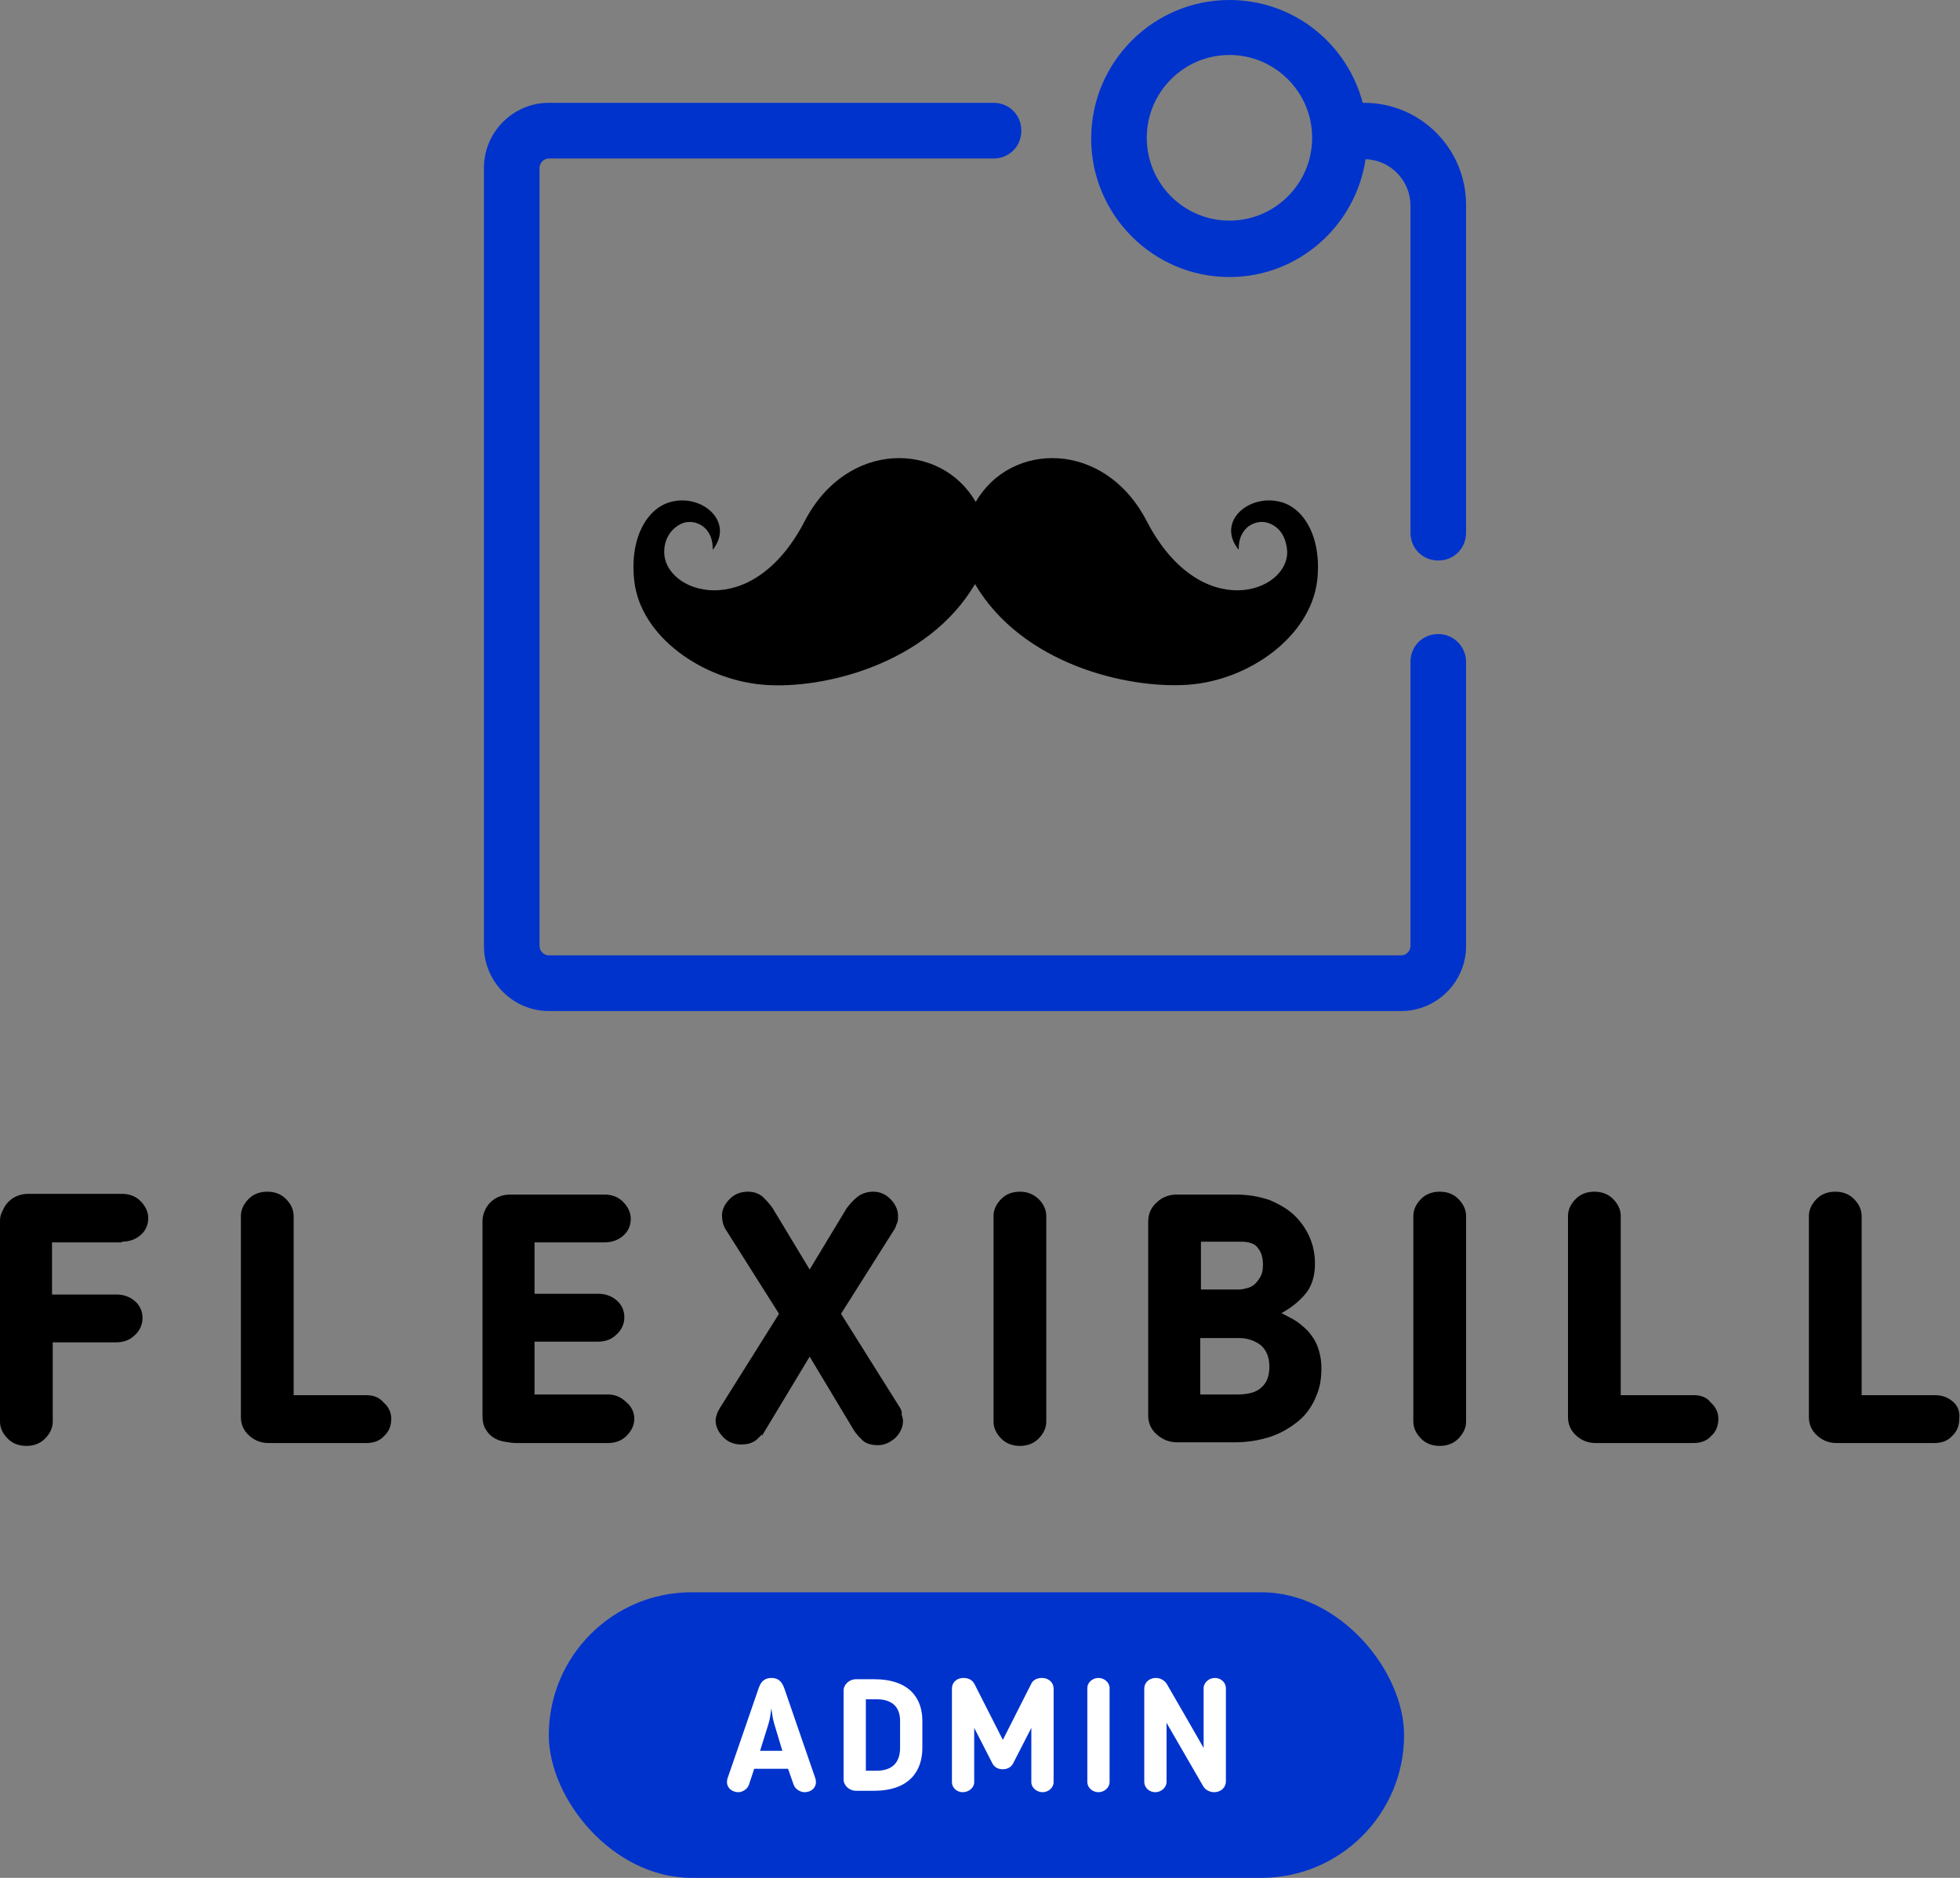
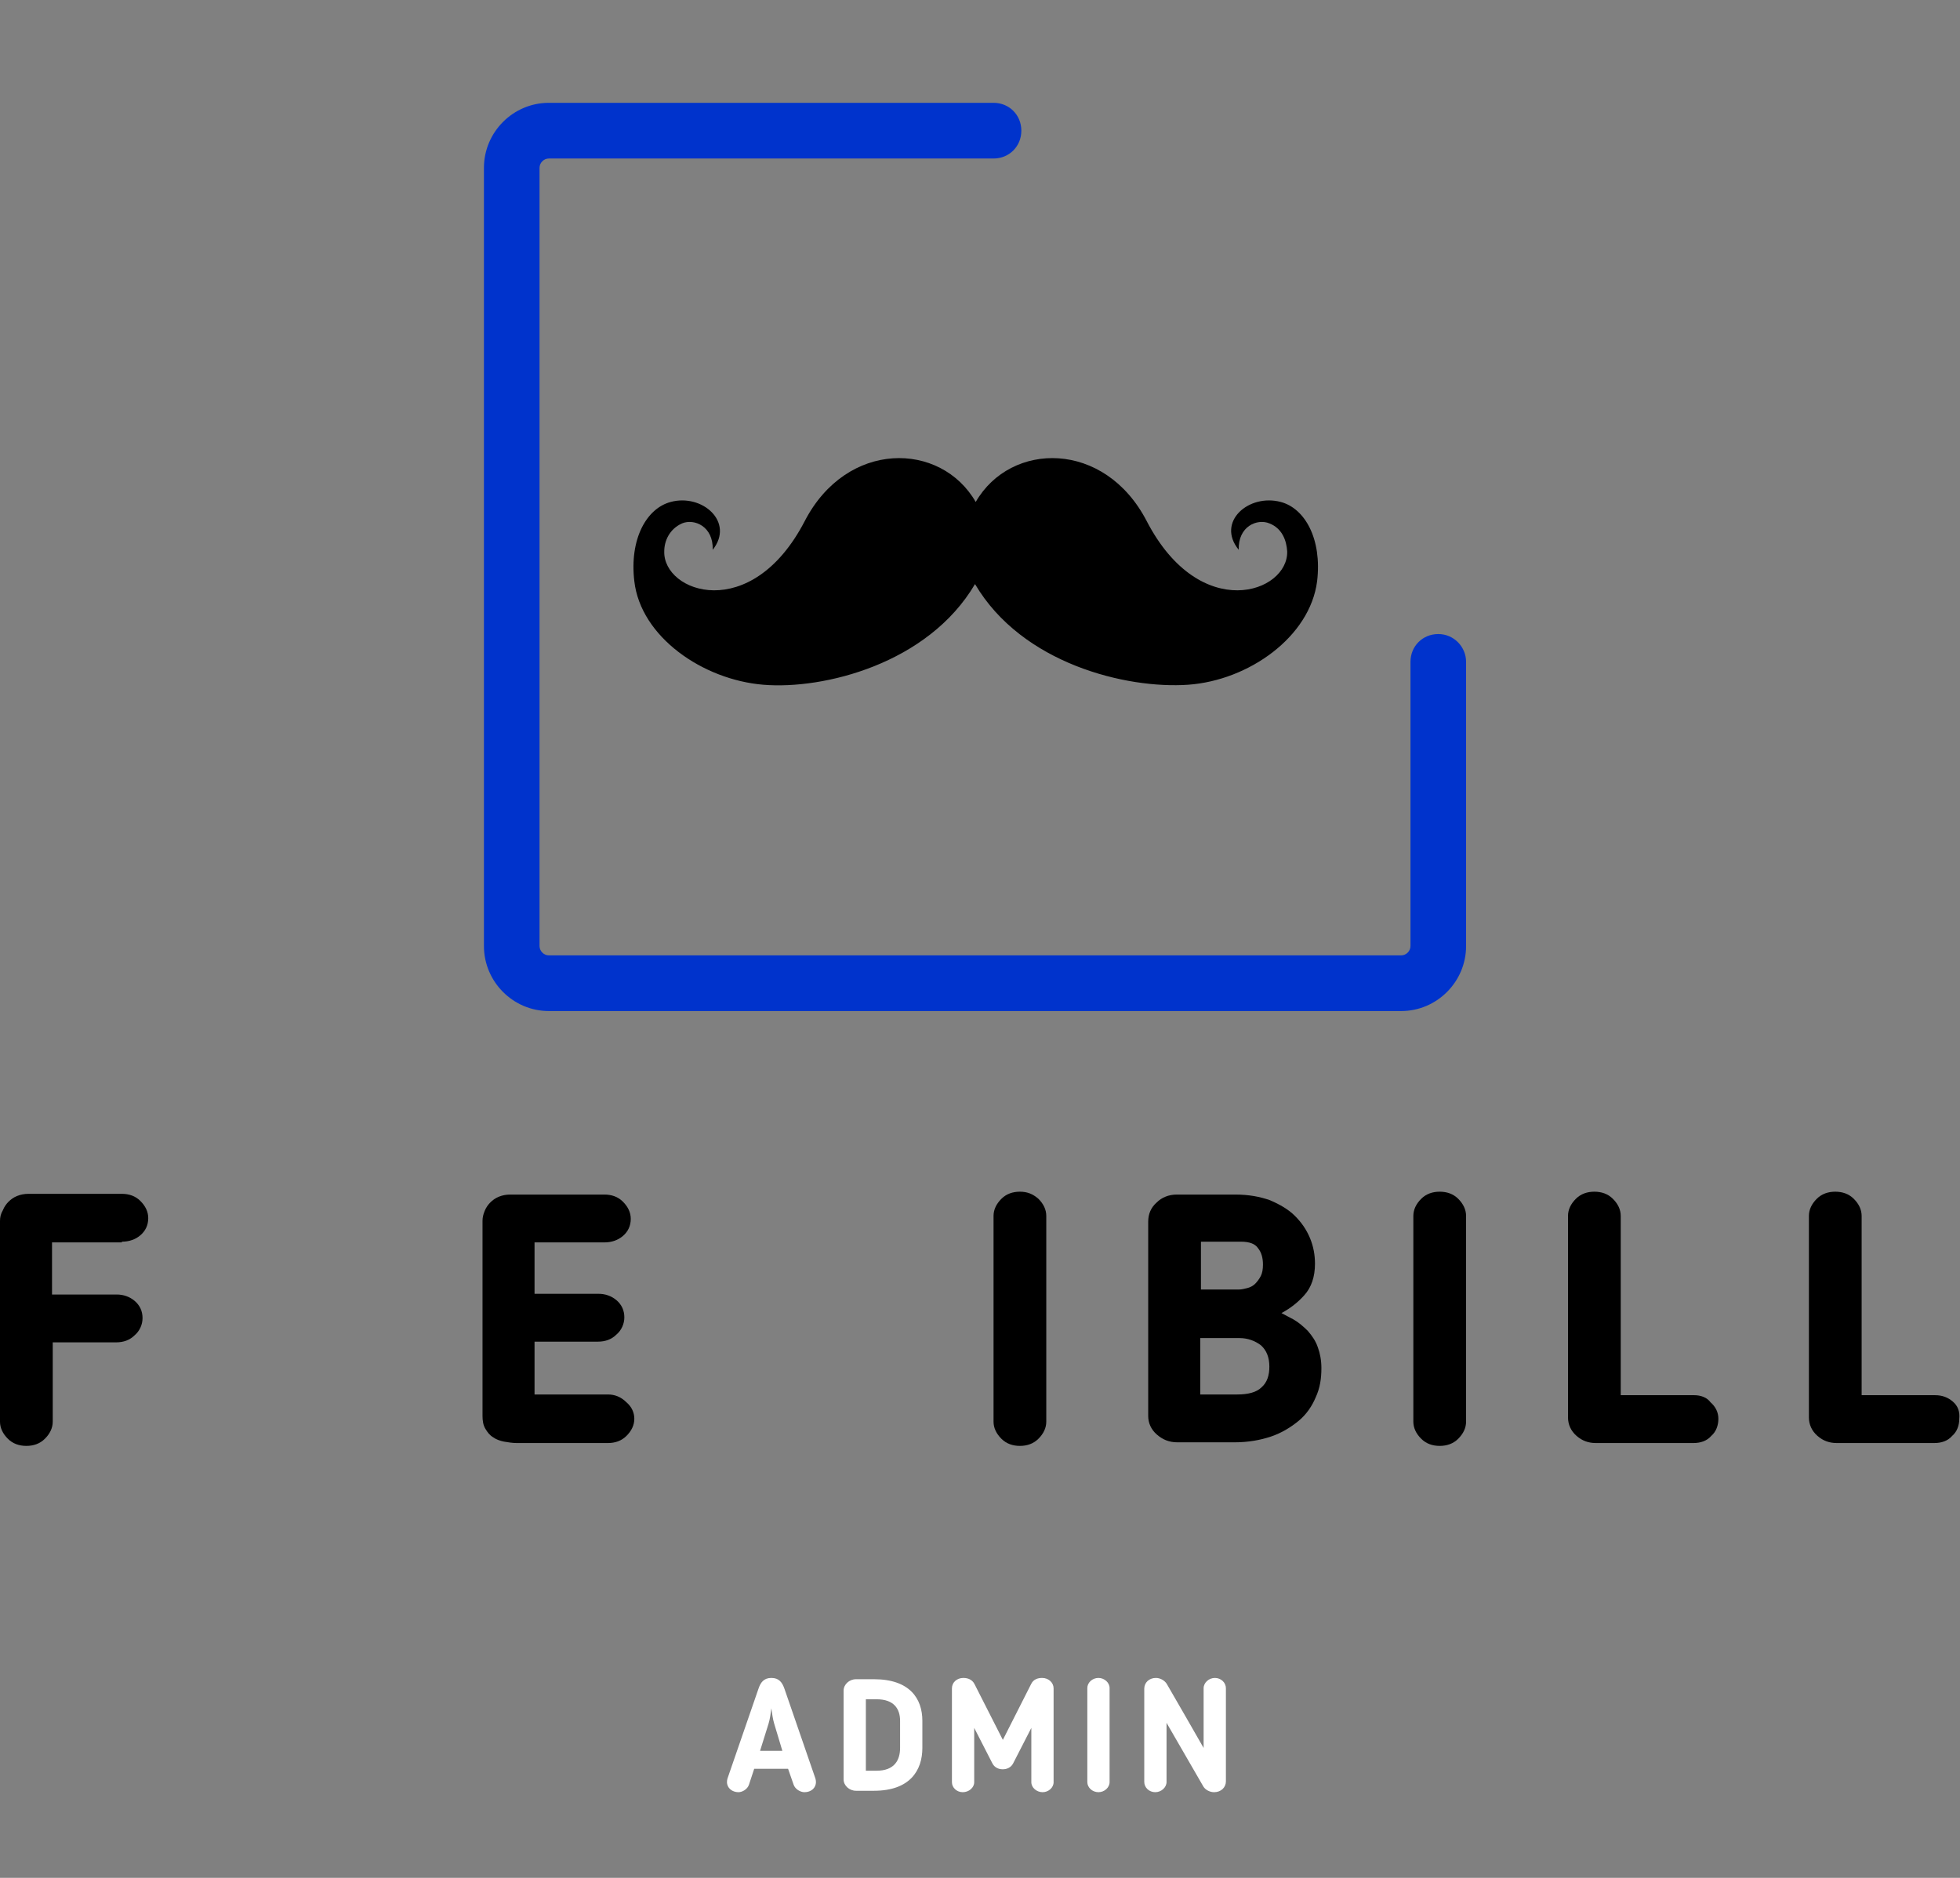
<svg xmlns="http://www.w3.org/2000/svg" width="120px" height="115px" viewBox="0 0 120 115" version="1.1">
  <rect x="0" y="0" width="120" height="115" fill="#808080" stroke="none" />
  <title>Group 13</title>
  <desc>Created with Sketch.</desc>
  <g id="ADMIN" stroke="none" stroke-width="1" fill="none" fill-rule="evenodd">
    <g id="admin_login" transform="translate(-580, -30)">
      <g id="Group-13" transform="translate(580, 30)">
        <g id="Group-9">
          <path d="M59.695,35.768 C56.815,40.665 50.4,42.24 46.735,41.933 C43.025,41.627 39.229,39.004 38.836,35.593 C38.531,33.013 39.578,31.133 41.062,30.74 C42.982,30.215 44.989,31.964 43.636,33.669 C43.68,32.226 42.502,31.745 41.76,32.051 C40.975,32.401 40.669,33.144 40.669,33.757 C40.582,36.293 45.993,38.217 49.265,31.92 C51.84,26.935 57.6,27.023 59.738,30.74 C61.876,27.023 67.636,26.935 70.211,31.92 C73.484,38.217 78.895,36.293 78.807,33.757 C78.764,33.101 78.502,32.357 77.716,32.051 C76.975,31.745 75.796,32.226 75.84,33.669 C74.444,31.964 76.451,30.215 78.415,30.74 C79.898,31.133 80.945,33.013 80.64,35.593 C80.204,39.004 76.451,41.671 72.742,41.933 C68.989,42.196 62.575,40.665 59.695,35.768" id="Path" fill="#000000" />
          <path d="M7.462,76.04 C7.898,76.04 8.291,75.909 8.596,75.646 C8.902,75.384 9.076,75.034 9.076,74.597 C9.076,74.203 8.902,73.854 8.596,73.548 C8.291,73.241 7.898,73.11 7.462,73.11 L1.745,73.11 C1.484,73.11 1.265,73.154 1.047,73.241 C0.829,73.329 0.655,73.46 0.524,73.591 C0.393,73.722 0.262,73.897 0.175,74.116 C0.044,74.335 8.8817842e-14,74.553 8.8817842e-14,74.772 L8.8817842e-14,87.059 C8.8817842e-14,87.452 0.175,87.802 0.48,88.108 C0.785,88.414 1.178,88.546 1.615,88.546 C2.051,88.546 2.444,88.414 2.749,88.108 C3.055,87.802 3.229,87.452 3.229,87.059 L3.229,82.205 L7.113,82.205 C7.549,82.205 7.942,82.074 8.247,81.768 C8.553,81.506 8.727,81.112 8.727,80.719 C8.727,80.281 8.553,79.932 8.247,79.669 C7.942,79.407 7.549,79.276 7.156,79.276 L3.185,79.276 L3.185,76.084 L7.462,76.084 L7.462,76.04 Z" id="Path" fill="#000000" />
-           <path d="M22.429,85.441 L17.978,85.441 L17.978,74.466 C17.978,74.072 17.804,73.722 17.498,73.416 C17.193,73.11 16.8,72.979 16.364,72.979 C15.927,72.979 15.535,73.11 15.229,73.416 C14.924,73.722 14.749,74.072 14.749,74.466 L14.749,86.797 C14.749,87.234 14.924,87.627 15.273,87.933 C15.622,88.24 16.015,88.371 16.451,88.371 L22.429,88.371 C22.865,88.371 23.258,88.24 23.52,87.933 C23.825,87.671 23.956,87.278 23.956,86.884 C23.956,86.49 23.782,86.141 23.476,85.878 C23.215,85.572 22.865,85.441 22.429,85.441" id="Path" fill="#000000" />
          <path d="M37.222,85.397 L32.727,85.397 L32.727,82.162 L36.611,82.162 C37.047,82.162 37.44,82.03 37.745,81.724 C38.051,81.462 38.225,81.068 38.225,80.675 C38.225,80.238 38.051,79.888 37.745,79.625 C37.44,79.363 37.047,79.232 36.655,79.232 L32.727,79.232 L32.727,76.084 L37.004,76.084 C37.44,76.084 37.833,75.952 38.138,75.69 C38.444,75.428 38.618,75.078 38.618,74.641 C38.618,74.247 38.444,73.897 38.138,73.591 C37.833,73.285 37.44,73.154 37.004,73.154 L31.244,73.154 C30.982,73.154 30.764,73.198 30.545,73.285 C30.327,73.373 30.153,73.504 30.022,73.635 C29.891,73.766 29.76,73.941 29.673,74.16 C29.585,74.378 29.542,74.553 29.542,74.772 L29.542,86.709 C29.542,87.015 29.585,87.278 29.716,87.496 C29.847,87.715 29.978,87.89 30.196,88.021 C30.371,88.152 30.633,88.24 30.851,88.283 C31.113,88.327 31.375,88.371 31.636,88.371 L37.222,88.371 C37.658,88.371 38.051,88.24 38.356,87.933 C38.662,87.627 38.836,87.278 38.836,86.884 C38.836,86.49 38.662,86.141 38.356,85.878 C38.007,85.529 37.615,85.397 37.222,85.397" id="Path" fill="#000000" />
-           <path d="M55.113,86.228 L51.491,80.456 L54.807,75.209 C54.851,75.078 54.895,74.947 54.938,74.859 C54.982,74.728 54.982,74.597 54.982,74.466 C54.982,74.072 54.807,73.722 54.502,73.416 C54.196,73.11 53.847,72.979 53.455,72.979 C53.062,72.979 52.713,73.11 52.451,73.329 C52.189,73.548 52.015,73.766 51.84,73.985 L49.571,77.745 L47.302,73.985 C47.127,73.722 46.909,73.504 46.691,73.285 C46.429,73.067 46.124,72.979 45.775,72.979 C45.382,72.979 44.989,73.11 44.684,73.416 C44.378,73.722 44.204,74.072 44.204,74.422 C44.204,74.684 44.247,74.947 44.378,75.209 L47.695,80.456 L44.073,86.228 C44.029,86.316 43.942,86.447 43.898,86.578 C43.855,86.709 43.811,86.884 43.811,86.971 C43.811,87.365 43.985,87.715 44.291,88.021 C44.596,88.327 44.945,88.458 45.382,88.458 C45.775,88.458 46.08,88.371 46.342,88.152 C46.429,88.065 46.56,87.933 46.647,87.846 L46.647,87.933 L49.571,83.08 L52.276,87.584 C52.407,87.802 52.582,87.977 52.8,88.196 C53.018,88.414 53.367,88.502 53.76,88.502 C54.153,88.502 54.502,88.327 54.807,88.065 C55.113,87.759 55.287,87.409 55.287,87.015 C55.287,86.884 55.244,86.753 55.2,86.622 C55.244,86.447 55.156,86.316 55.113,86.228" id="Path" fill="#000000" />
          <path d="M62.444,72.979 C62.007,72.979 61.615,73.11 61.309,73.416 C61.004,73.722 60.829,74.072 60.829,74.466 L60.829,87.059 C60.829,87.452 61.004,87.802 61.309,88.108 C61.615,88.414 62.007,88.546 62.444,88.546 C62.88,88.546 63.273,88.414 63.578,88.108 C63.884,87.802 64.058,87.452 64.058,87.059 L64.058,74.466 C64.058,74.072 63.884,73.722 63.578,73.416 C63.229,73.11 62.88,72.979 62.444,72.979" id="Path" fill="#000000" />
          <path d="M80.073,81.506 C79.811,81.243 79.505,80.981 79.2,80.806 C78.938,80.675 78.72,80.544 78.458,80.413 C79.025,80.106 79.462,79.757 79.855,79.319 C80.291,78.838 80.509,78.183 80.509,77.395 C80.509,76.871 80.422,76.346 80.204,75.821 C79.985,75.297 79.68,74.859 79.287,74.466 C78.895,74.072 78.371,73.766 77.76,73.504 C77.149,73.285 76.451,73.154 75.622,73.154 L72.044,73.154 C71.564,73.154 71.127,73.329 70.822,73.635 C70.473,73.941 70.298,74.335 70.298,74.816 L70.298,86.709 C70.298,87.146 70.473,87.54 70.822,87.846 C71.171,88.152 71.564,88.327 72.087,88.327 L75.578,88.327 C76.407,88.327 77.149,88.196 77.804,87.977 C78.458,87.759 79.025,87.409 79.505,87.015 C79.985,86.622 80.335,86.097 80.553,85.572 C80.815,85.004 80.902,84.435 80.902,83.779 C80.902,83.298 80.815,82.861 80.684,82.511 C80.553,82.118 80.335,81.812 80.073,81.506 Z M77.193,78.139 C77.105,78.314 76.975,78.489 76.844,78.62 C76.713,78.751 76.538,78.838 76.364,78.882 C76.189,78.926 76.015,78.97 75.84,78.97 L73.527,78.97 L73.527,76.04 L75.971,76.04 C76.495,76.04 76.844,76.171 77.018,76.433 C77.236,76.696 77.324,77.046 77.324,77.439 C77.324,77.745 77.28,77.964 77.193,78.139 Z M77.236,84.96 C76.931,85.266 76.407,85.397 75.753,85.397 L73.484,85.397 L73.484,81.943 L75.884,81.943 C76.407,81.943 76.844,82.118 77.193,82.38 C77.542,82.686 77.716,83.124 77.716,83.692 C77.716,84.217 77.585,84.654 77.236,84.96 Z" id="Shape" fill="#000000" fill-rule="nonzero" />
          <path d="M88.145,72.979 C87.709,72.979 87.316,73.11 87.011,73.416 C86.705,73.722 86.531,74.072 86.531,74.466 L86.531,87.059 C86.531,87.452 86.705,87.802 87.011,88.108 C87.316,88.414 87.709,88.546 88.145,88.546 C88.582,88.546 88.975,88.414 89.28,88.108 C89.585,87.802 89.76,87.452 89.76,87.059 L89.76,74.466 C89.76,74.072 89.585,73.722 89.28,73.416 C88.975,73.11 88.582,72.979 88.145,72.979" id="Path" fill="#000000" />
          <path d="M103.724,85.441 L99.229,85.441 L99.229,74.466 C99.229,74.072 99.055,73.722 98.749,73.416 C98.444,73.11 98.051,72.979 97.615,72.979 C97.178,72.979 96.785,73.11 96.48,73.416 C96.175,73.722 96,74.072 96,74.466 L96,86.797 C96,87.234 96.175,87.627 96.524,87.933 C96.873,88.24 97.265,88.371 97.702,88.371 L103.68,88.371 C104.116,88.371 104.509,88.24 104.771,87.933 C105.076,87.671 105.207,87.278 105.207,86.884 C105.207,86.49 105.033,86.141 104.727,85.878 C104.509,85.572 104.116,85.441 103.724,85.441" id="Path" fill="#000000" />
          <path d="M119.564,85.835 C119.258,85.572 118.909,85.441 118.473,85.441 L113.978,85.441 L113.978,74.466 C113.978,74.072 113.804,73.722 113.498,73.416 C113.193,73.11 112.8,72.979 112.364,72.979 C111.927,72.979 111.535,73.11 111.229,73.416 C110.924,73.722 110.749,74.072 110.749,74.466 L110.749,86.797 C110.749,87.234 110.924,87.627 111.273,87.933 C111.622,88.24 112.015,88.371 112.451,88.371 L118.429,88.371 C118.865,88.371 119.258,88.24 119.52,87.933 C119.825,87.671 119.956,87.278 119.956,86.884 C120,86.447 119.869,86.097 119.564,85.835" id="Path" fill="#000000" />
          <path d="M88.058,38.829 C87.098,38.829 86.356,39.572 86.356,40.534 L86.356,57.937 C86.356,58.243 86.095,58.506 85.789,58.506 L33.6,58.506 C33.295,58.506 33.033,58.243 33.033,57.937 L33.033,10.276 C33.033,9.97 33.295,9.707 33.6,9.707 L60.829,9.707 C61.789,9.707 62.531,8.964 62.531,8.002 C62.531,7.04 61.789,6.297 60.829,6.297 L33.6,6.297 C31.418,6.297 29.629,8.089 29.629,10.276 L29.629,57.937 C29.629,60.124 31.418,61.916 33.6,61.916 L85.789,61.916 C87.971,61.916 89.76,60.124 89.76,57.937 L89.76,40.534 C89.76,39.616 89.018,38.829 88.058,38.829" id="Path" fill="#0033CC" />
-           <path d="M83.52,6.297 L83.433,6.297 C82.473,2.667 79.2,0 75.273,0 C70.604,0 66.807,3.804 66.807,8.483 C66.807,13.162 70.604,16.966 75.273,16.966 C79.505,16.966 82.996,13.817 83.607,9.751 C85.135,9.795 86.356,11.063 86.356,12.593 L86.356,32.62 C86.356,33.582 87.098,34.325 88.058,34.325 C89.018,34.325 89.76,33.582 89.76,32.62 L89.76,12.549 C89.76,9.095 86.967,6.297 83.52,6.297 M75.273,13.511 C72.48,13.511 70.211,11.238 70.211,8.439 C70.211,5.641 72.48,3.367 75.273,3.367 C78.065,3.367 80.335,5.641 80.335,8.439 C80.335,11.238 78.065,13.511 75.273,13.511" id="Shape" fill="#0033CC" fill-rule="nonzero" />
        </g>
        <g id="Group-10" transform="translate(33.6, 97.51)">
-           <rect id="Rectangle" fill="#0033CC" fill-rule="nonzero" x="0" y="0" width="52.364" height="17.49" rx="8.745" />
          <path d="M12.575,10.811 L12.253,11.789 C12.156,12.069 11.844,12.243 11.61,12.243 C11.231,12.243 10.909,11.992 10.909,11.624 C10.909,11.576 10.919,11.46 10.938,11.411 L12.838,5.905 C12.965,5.528 13.159,5.247 13.627,5.247 C14.095,5.247 14.289,5.518 14.426,5.905 L16.325,11.411 C16.345,11.46 16.355,11.576 16.355,11.624 C16.355,11.992 16.053,12.243 15.653,12.243 C15.4,12.243 15.088,12.059 14.991,11.789 L14.65,10.811 L12.575,10.811 Z M14.299,9.708 L13.802,8.053 C13.715,7.773 13.666,7.405 13.627,7.105 C13.588,7.405 13.539,7.773 13.452,8.053 L12.935,9.708 L14.299,9.708 Z M22.871,9.534 C22.871,10.898 22.121,12.156 19.909,12.156 L18.808,12.156 C18.399,12.156 18.049,11.837 18.049,11.46 L18.049,6.021 C18.049,5.644 18.399,5.325 18.808,5.325 L19.909,5.325 C22.111,5.325 22.871,6.524 22.871,7.87 L22.871,9.534 Z M21.507,9.534 L21.507,7.87 C21.507,7.134 21.127,6.553 20.075,6.553 L19.412,6.553 L19.412,10.927 L20.075,10.927 C21.146,10.927 21.507,10.298 21.507,9.534 Z M30.906,5.886 L30.906,11.634 C30.906,11.963 30.595,12.243 30.234,12.243 C29.864,12.243 29.543,11.963 29.543,11.634 L29.543,8.305 L28.432,10.473 C28.305,10.724 28.062,10.84 27.789,10.84 C27.526,10.84 27.283,10.724 27.156,10.473 L26.045,8.305 L26.045,11.634 C26.045,11.963 25.724,12.243 25.344,12.243 C24.974,12.243 24.682,11.963 24.682,11.634 L24.682,5.886 C24.682,5.518 24.984,5.247 25.383,5.247 C25.695,5.247 25.938,5.373 26.065,5.625 L27.799,9.04 L29.533,5.615 C29.669,5.334 29.932,5.247 30.205,5.247 C30.604,5.247 30.906,5.537 30.906,5.886 Z M32.971,11.624 L32.971,5.866 C32.971,5.537 33.273,5.247 33.653,5.247 C34.023,5.247 34.334,5.537 34.334,5.866 L34.334,11.624 C34.334,11.953 34.023,12.243 33.653,12.243 C33.273,12.243 32.971,11.953 32.971,11.624 Z M40.734,12.243 C40.48,12.243 40.208,12.108 40.081,11.905 L37.821,7.995 L37.821,11.614 C37.821,11.953 37.5,12.243 37.129,12.243 C36.749,12.243 36.457,11.953 36.457,11.614 L36.457,5.905 C36.457,5.528 36.759,5.247 37.168,5.247 C37.431,5.247 37.694,5.392 37.831,5.605 C38.698,7.095 39.195,7.976 40.091,9.534 L40.091,5.876 C40.091,5.537 40.412,5.247 40.782,5.247 C41.162,5.247 41.455,5.537 41.455,5.876 L41.455,11.585 C41.455,11.943 41.162,12.243 40.734,12.243 Z" id="ADMIN" fill="#FFFFFF" />
        </g>
      </g>
    </g>
  </g>
</svg>